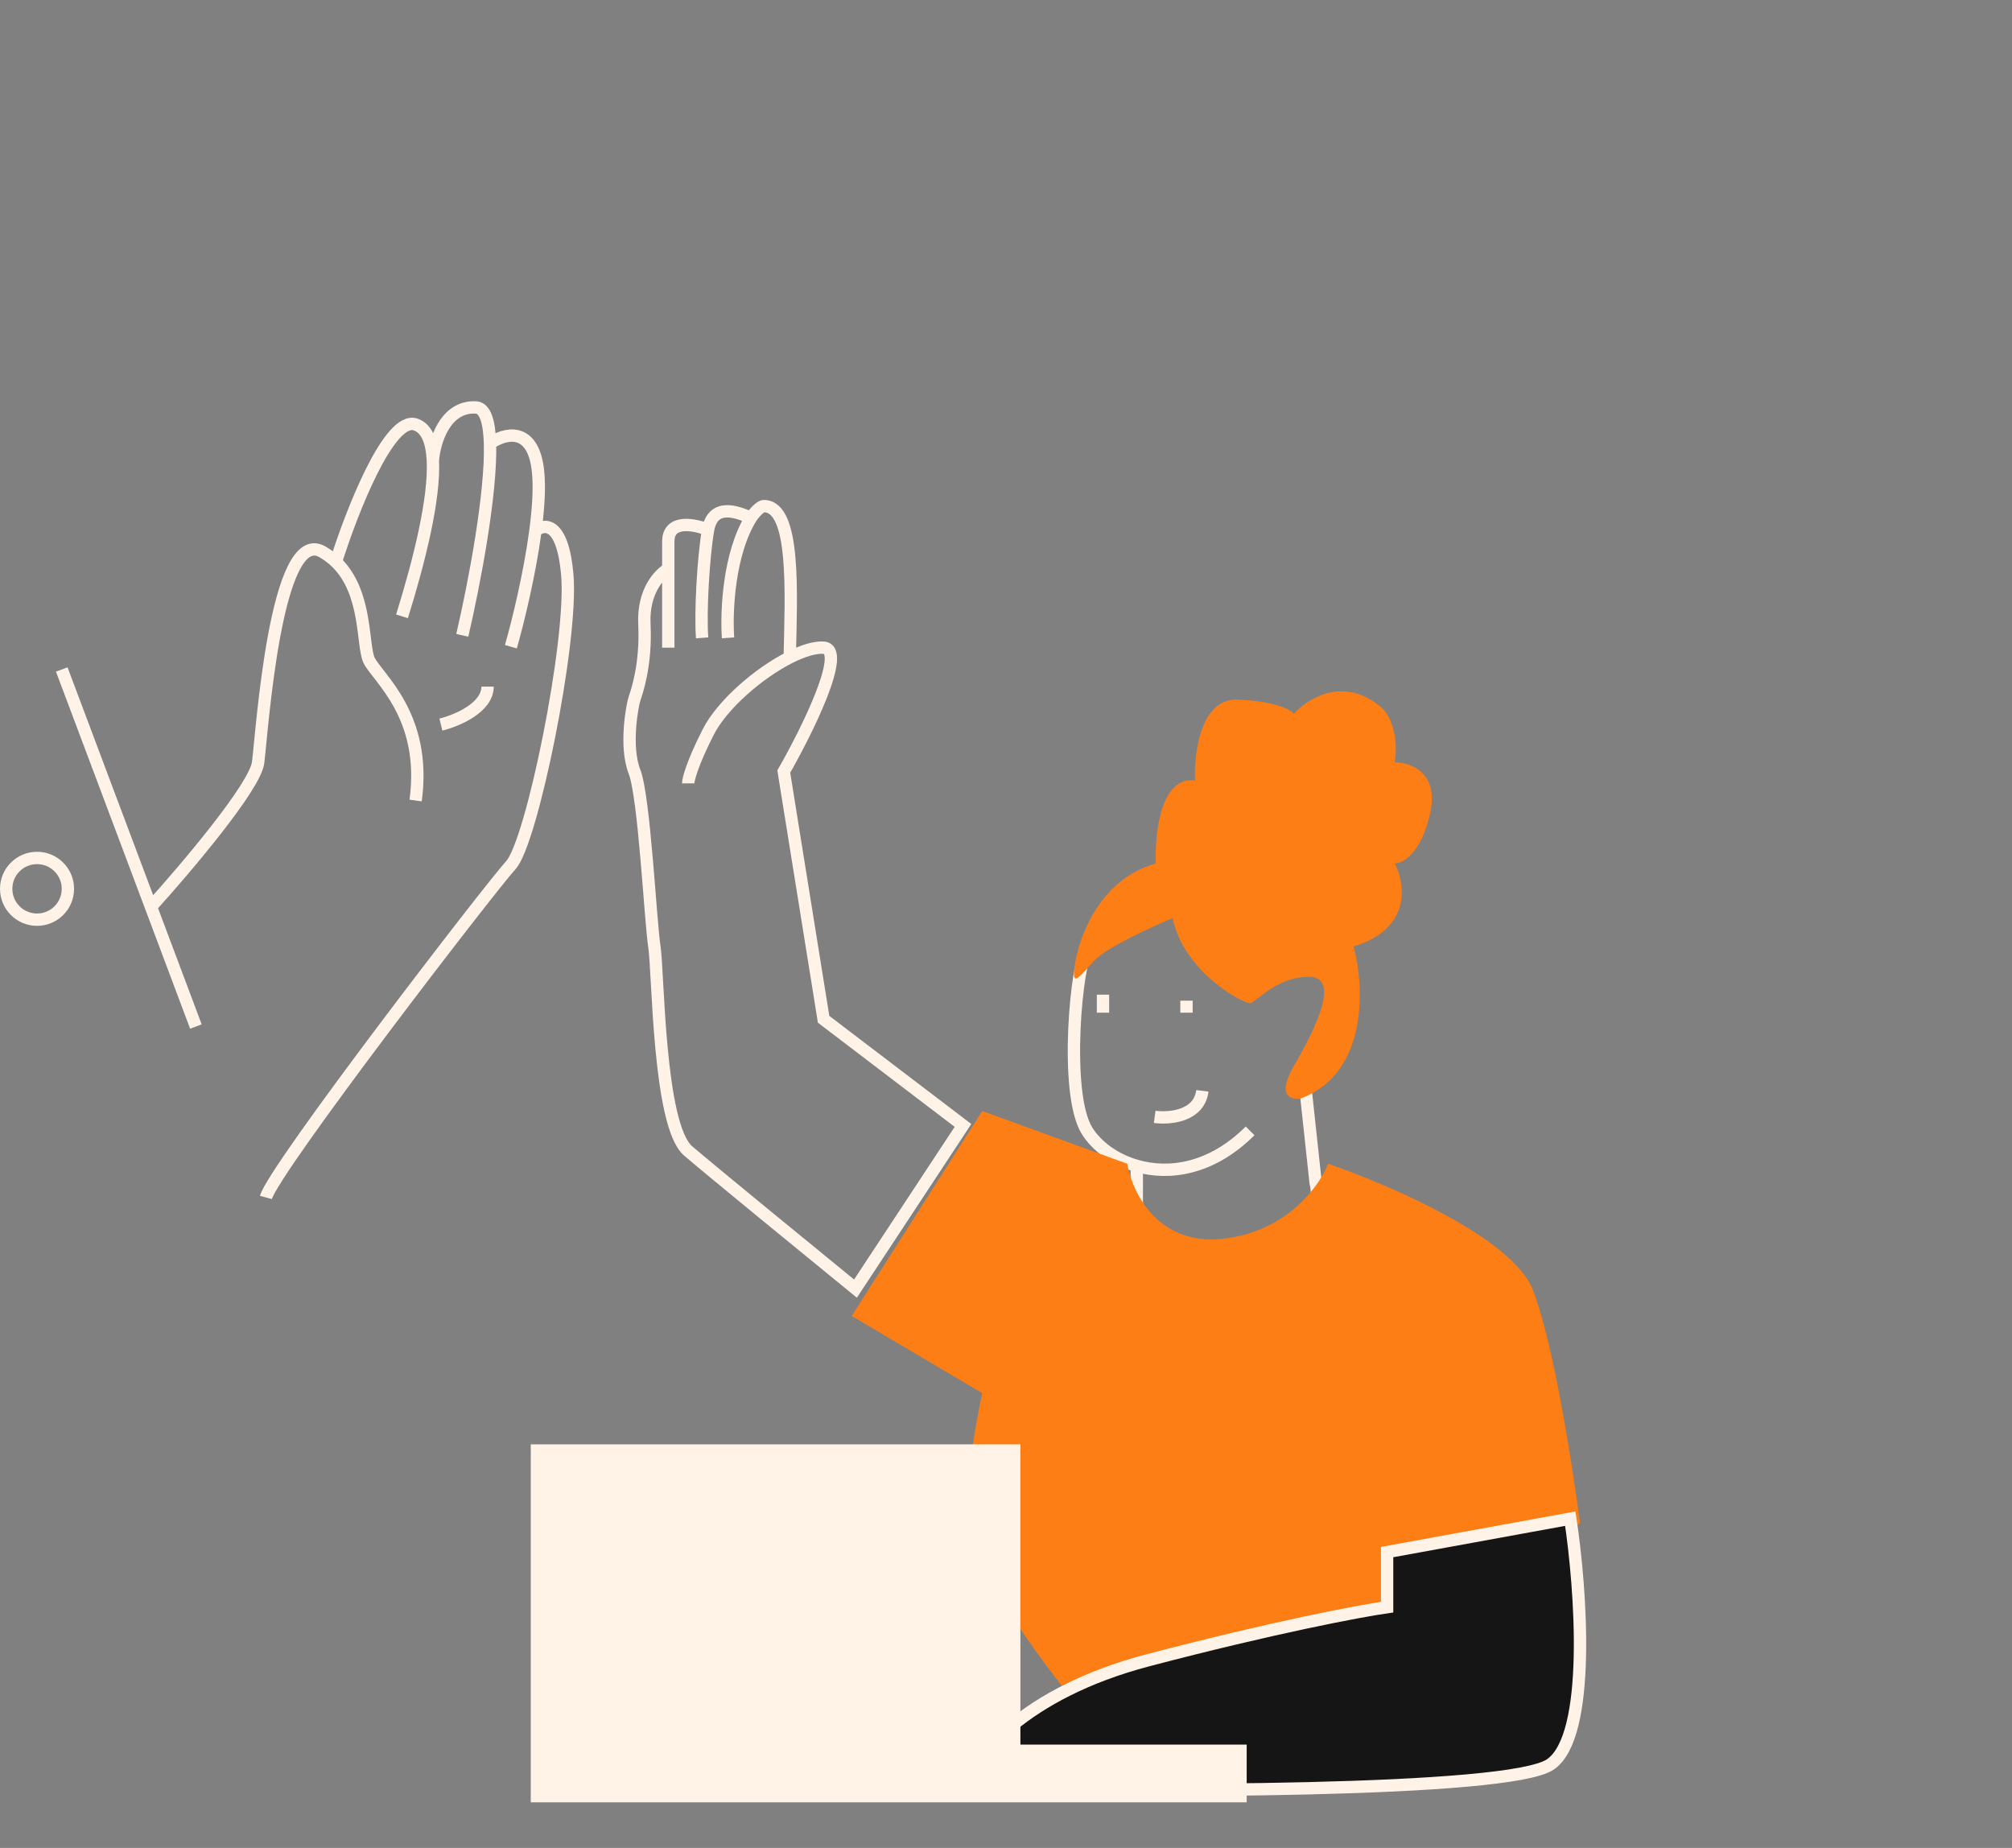
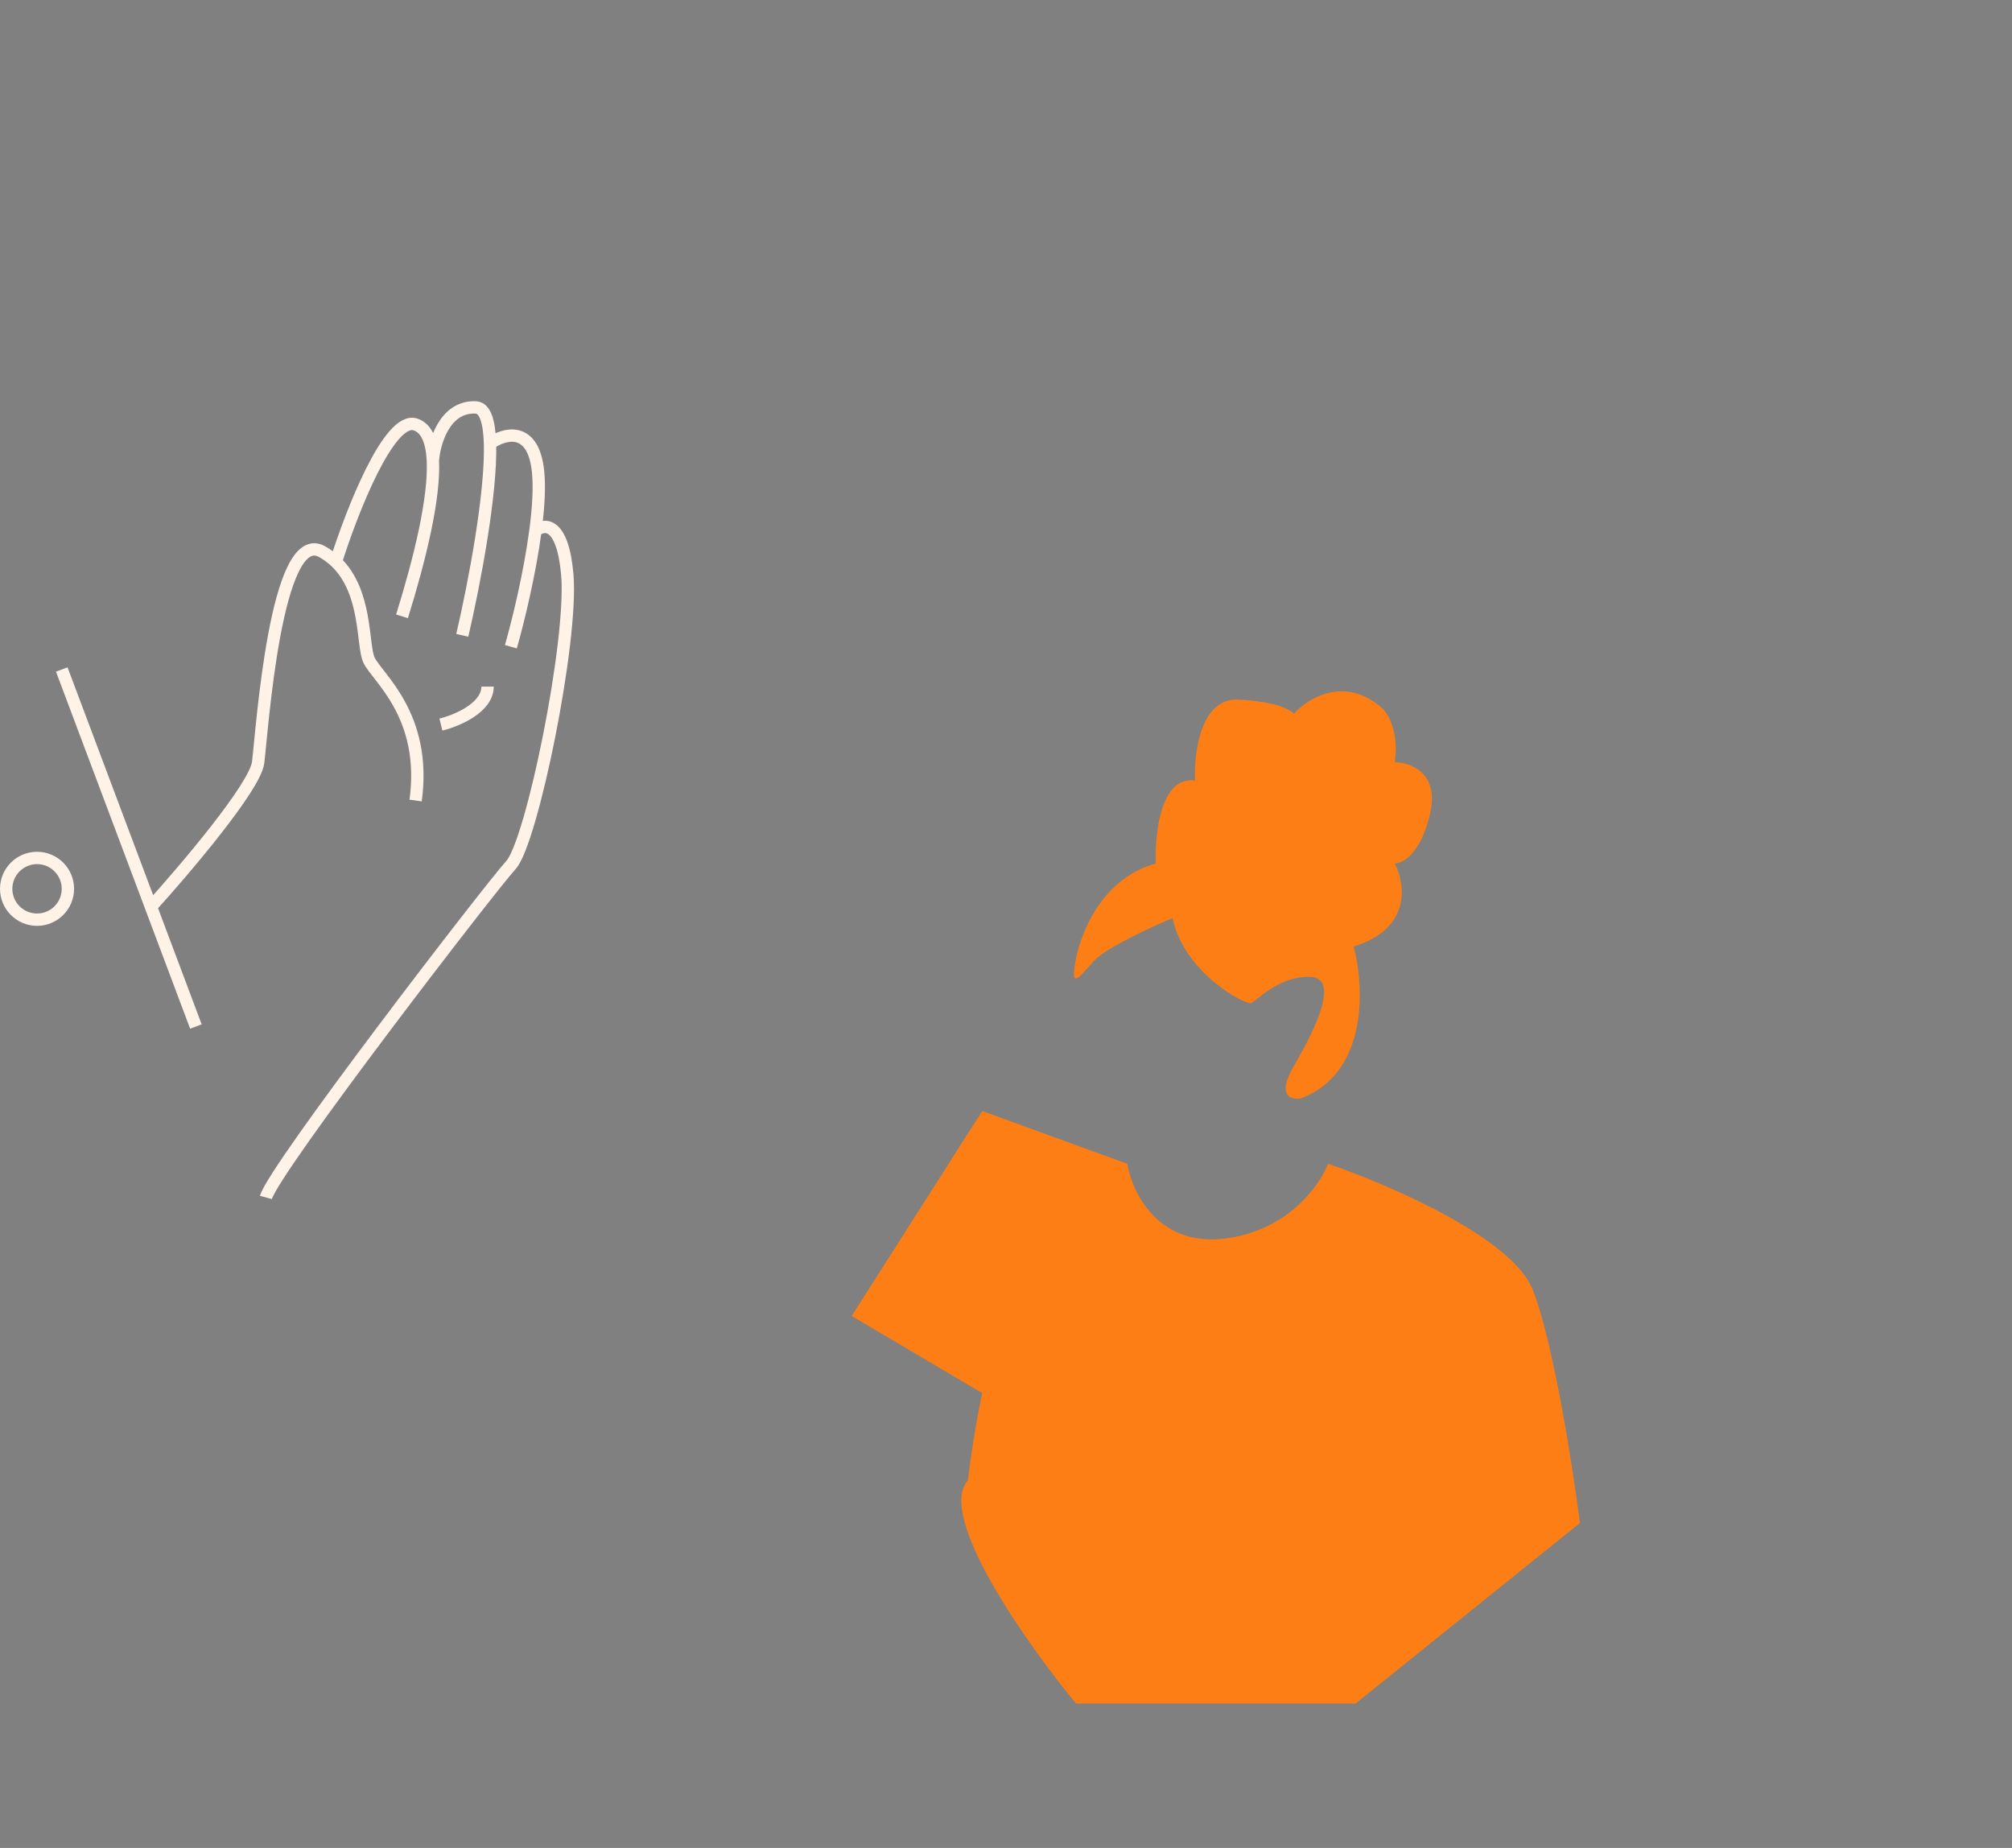
<svg xmlns="http://www.w3.org/2000/svg" width="98" height="90" viewBox="0 0 98 90" fill="none">
  <rect x="0" y="0" width="98" height="90" fill="#808080" stroke="none" />
  <g clip-path="url(#clip0_1451_17024)">
-     <path d="M60.889 55.077C59.023 56.941 56.969 57.24 55.37 56.784M55.37 56.784C54.291 56.476 53.418 55.824 52.95 55.077C51.788 53.223 52.466 46.589 52.95 46.297C53.337 46.063 55.306 43.793 56.242 42.687C58.533 43.435 63.212 45.029 63.599 45.419C63.987 45.809 65.052 47.077 65.536 47.663L63.599 53.126L64.083 57.613C64.567 59.369 61.953 62.686 61.76 63.076C61.605 63.389 57.436 62.231 55.37 61.613V56.784ZM53.724 48.443V49.321M57.791 48.736V49.321M56.242 54.394C56.952 54.492 58.41 54.374 58.565 53.126" stroke="#FFF3E8" stroke-width="0.601" />
    <path d="M47.842 67.848C47.538 69.225 47.275 71.012 47.141 72.098C45.607 73.837 50.017 80.07 52.414 82.969H66.027L76.957 74.173C76.605 71.439 75.653 65.338 74.656 62.808C73.659 60.278 67.593 57.668 64.685 56.68C64.27 57.767 62.653 60.02 59.508 60.337C56.364 60.653 55.13 58.031 54.906 56.68L47.842 54.11L41.484 64.092L47.842 67.848Z" fill="#FD7E14" />
-     <path d="M76.486 73.963C77.003 77.378 77.533 84.553 75.516 85.932C73.499 87.311 55.602 87.272 46.905 87.081C47.358 85.676 49.795 82.466 55.925 80.857C62.054 79.248 66.237 78.463 67.563 78.272V75.591L76.486 73.963Z" fill="#151515" />
-     <path d="M33.521 38.151C33.521 37.96 33.715 37.194 34.491 35.662C35.174 34.314 36.961 32.776 38.467 32.017M38.467 32.017C39.101 31.698 39.685 31.516 40.116 31.544C41.28 31.621 39.308 35.598 38.176 37.577L40.116 49.642L46.905 54.812L41.668 62.76C39.437 60.94 34.685 57.053 33.521 56.057C32.066 54.812 32.067 47.343 31.873 46.099C31.679 44.854 31.387 38.822 30.903 37.577C30.418 36.332 30.806 34.321 30.903 34.034C31 33.747 31.485 32.406 31.387 30.395C31.31 28.787 32.131 27.938 32.551 27.714M38.467 32.017C38.532 28.891 38.758 24.65 37.207 24.65C37.013 24.65 36.679 25.055 36.575 25.225M35.461 31.066C35.372 29.785 35.494 26.986 36.575 25.225M36.575 25.225C35.88 24.906 34.724 24.497 34.491 25.799M34.491 25.799C34.258 27.102 34.103 29.885 34.2 31.066M34.491 25.799C33.941 25.576 32.551 25.225 32.551 26.374C32.551 26.654 32.551 27.306 32.551 27.714M32.551 31.544C32.551 30.675 32.551 28.984 32.551 27.714M76.486 73.963C77.003 77.378 77.533 84.553 75.516 85.932C73.499 87.311 55.602 87.272 46.905 87.081C47.358 85.676 49.795 82.466 55.925 80.857C62.054 79.248 66.237 78.463 67.563 78.272V75.591L76.486 73.963Z" stroke="#FFF3E8" stroke-width="0.601" />
    <path d="M53.298 46.786C53.88 46.155 56.086 45.143 57.116 44.716C57.661 47.377 60.662 48.954 60.934 48.855C61.207 48.757 62.207 47.574 63.753 47.574C65.298 47.574 64.116 50.038 63.025 51.91C62.153 53.408 62.904 53.585 63.389 53.487C66.662 52.225 66.45 48.034 65.935 46.096C68.771 45.229 68.45 43.041 67.935 42.056C68.329 42.056 69.226 41.563 69.662 39.592C70.098 37.621 68.692 37.128 67.935 37.128C68.153 35.63 67.601 34.73 67.298 34.467C65.48 32.891 63.692 34.008 63.025 34.763C62.874 34.566 62.116 34.152 60.298 34.073C58.48 33.994 58.147 36.668 58.207 38.015C56.534 37.779 56.237 40.61 56.298 42.056C53.752 42.745 52.661 45.307 52.389 46.786C52.116 48.264 52.57 47.574 53.298 46.786Z" fill="#FD7E14" />
    <path d="M9.542 49.995L7.353 44.168M3.008 32.606L7.353 44.168M7.353 44.168C9.03 42.318 12.421 38.322 12.573 37.139C12.762 35.659 13.425 25.577 15.698 26.872C15.95 27.016 16.17 27.182 16.361 27.365M20.244 38.988C20.812 34.826 18.35 32.976 17.971 32.144C17.634 31.404 17.896 28.836 16.361 27.365M21.475 35.289C22.233 35.104 23.748 34.475 23.748 33.439M16.361 27.365C17.119 24.95 18.956 20.231 20.244 20.675C20.787 20.862 21.04 21.503 21.084 22.433M19.581 30.017C20.459 27.198 21.172 24.258 21.084 22.433M21.084 22.433C21.151 21.538 21.665 19.769 23.18 19.843C23.637 19.865 23.836 20.552 23.867 21.6M22.517 30.942C23.112 28.381 23.938 24.023 23.867 21.6M23.867 21.6C24.553 21.107 25.983 20.694 26.21 22.987C26.288 23.766 26.221 24.781 26.079 25.855M24.884 31.497C25.239 30.255 25.802 27.942 26.079 25.855M26.079 25.855C26.502 25.485 27.404 25.392 27.631 27.982C27.915 31.219 25.902 41.023 24.884 42.133C23.867 43.243 13.331 56.932 12.952 58.319" stroke="#FFF3E8" stroke-width="0.601" />
-     <path d="M25.852 70.344H49.701V84.967H60.723V87.779H49.701H25.852V70.344Z" fill="#FFF3E8" />
    <circle cx="1.804" cy="43.288" r="1.503" stroke="#FFF3E8" stroke-width="0.601" />
  </g>
  <defs>
    <clipPath id="clip0_1451_17024">
      <rect width="98" height="89.583" fill="white" />
    </clipPath>
  </defs>
</svg>